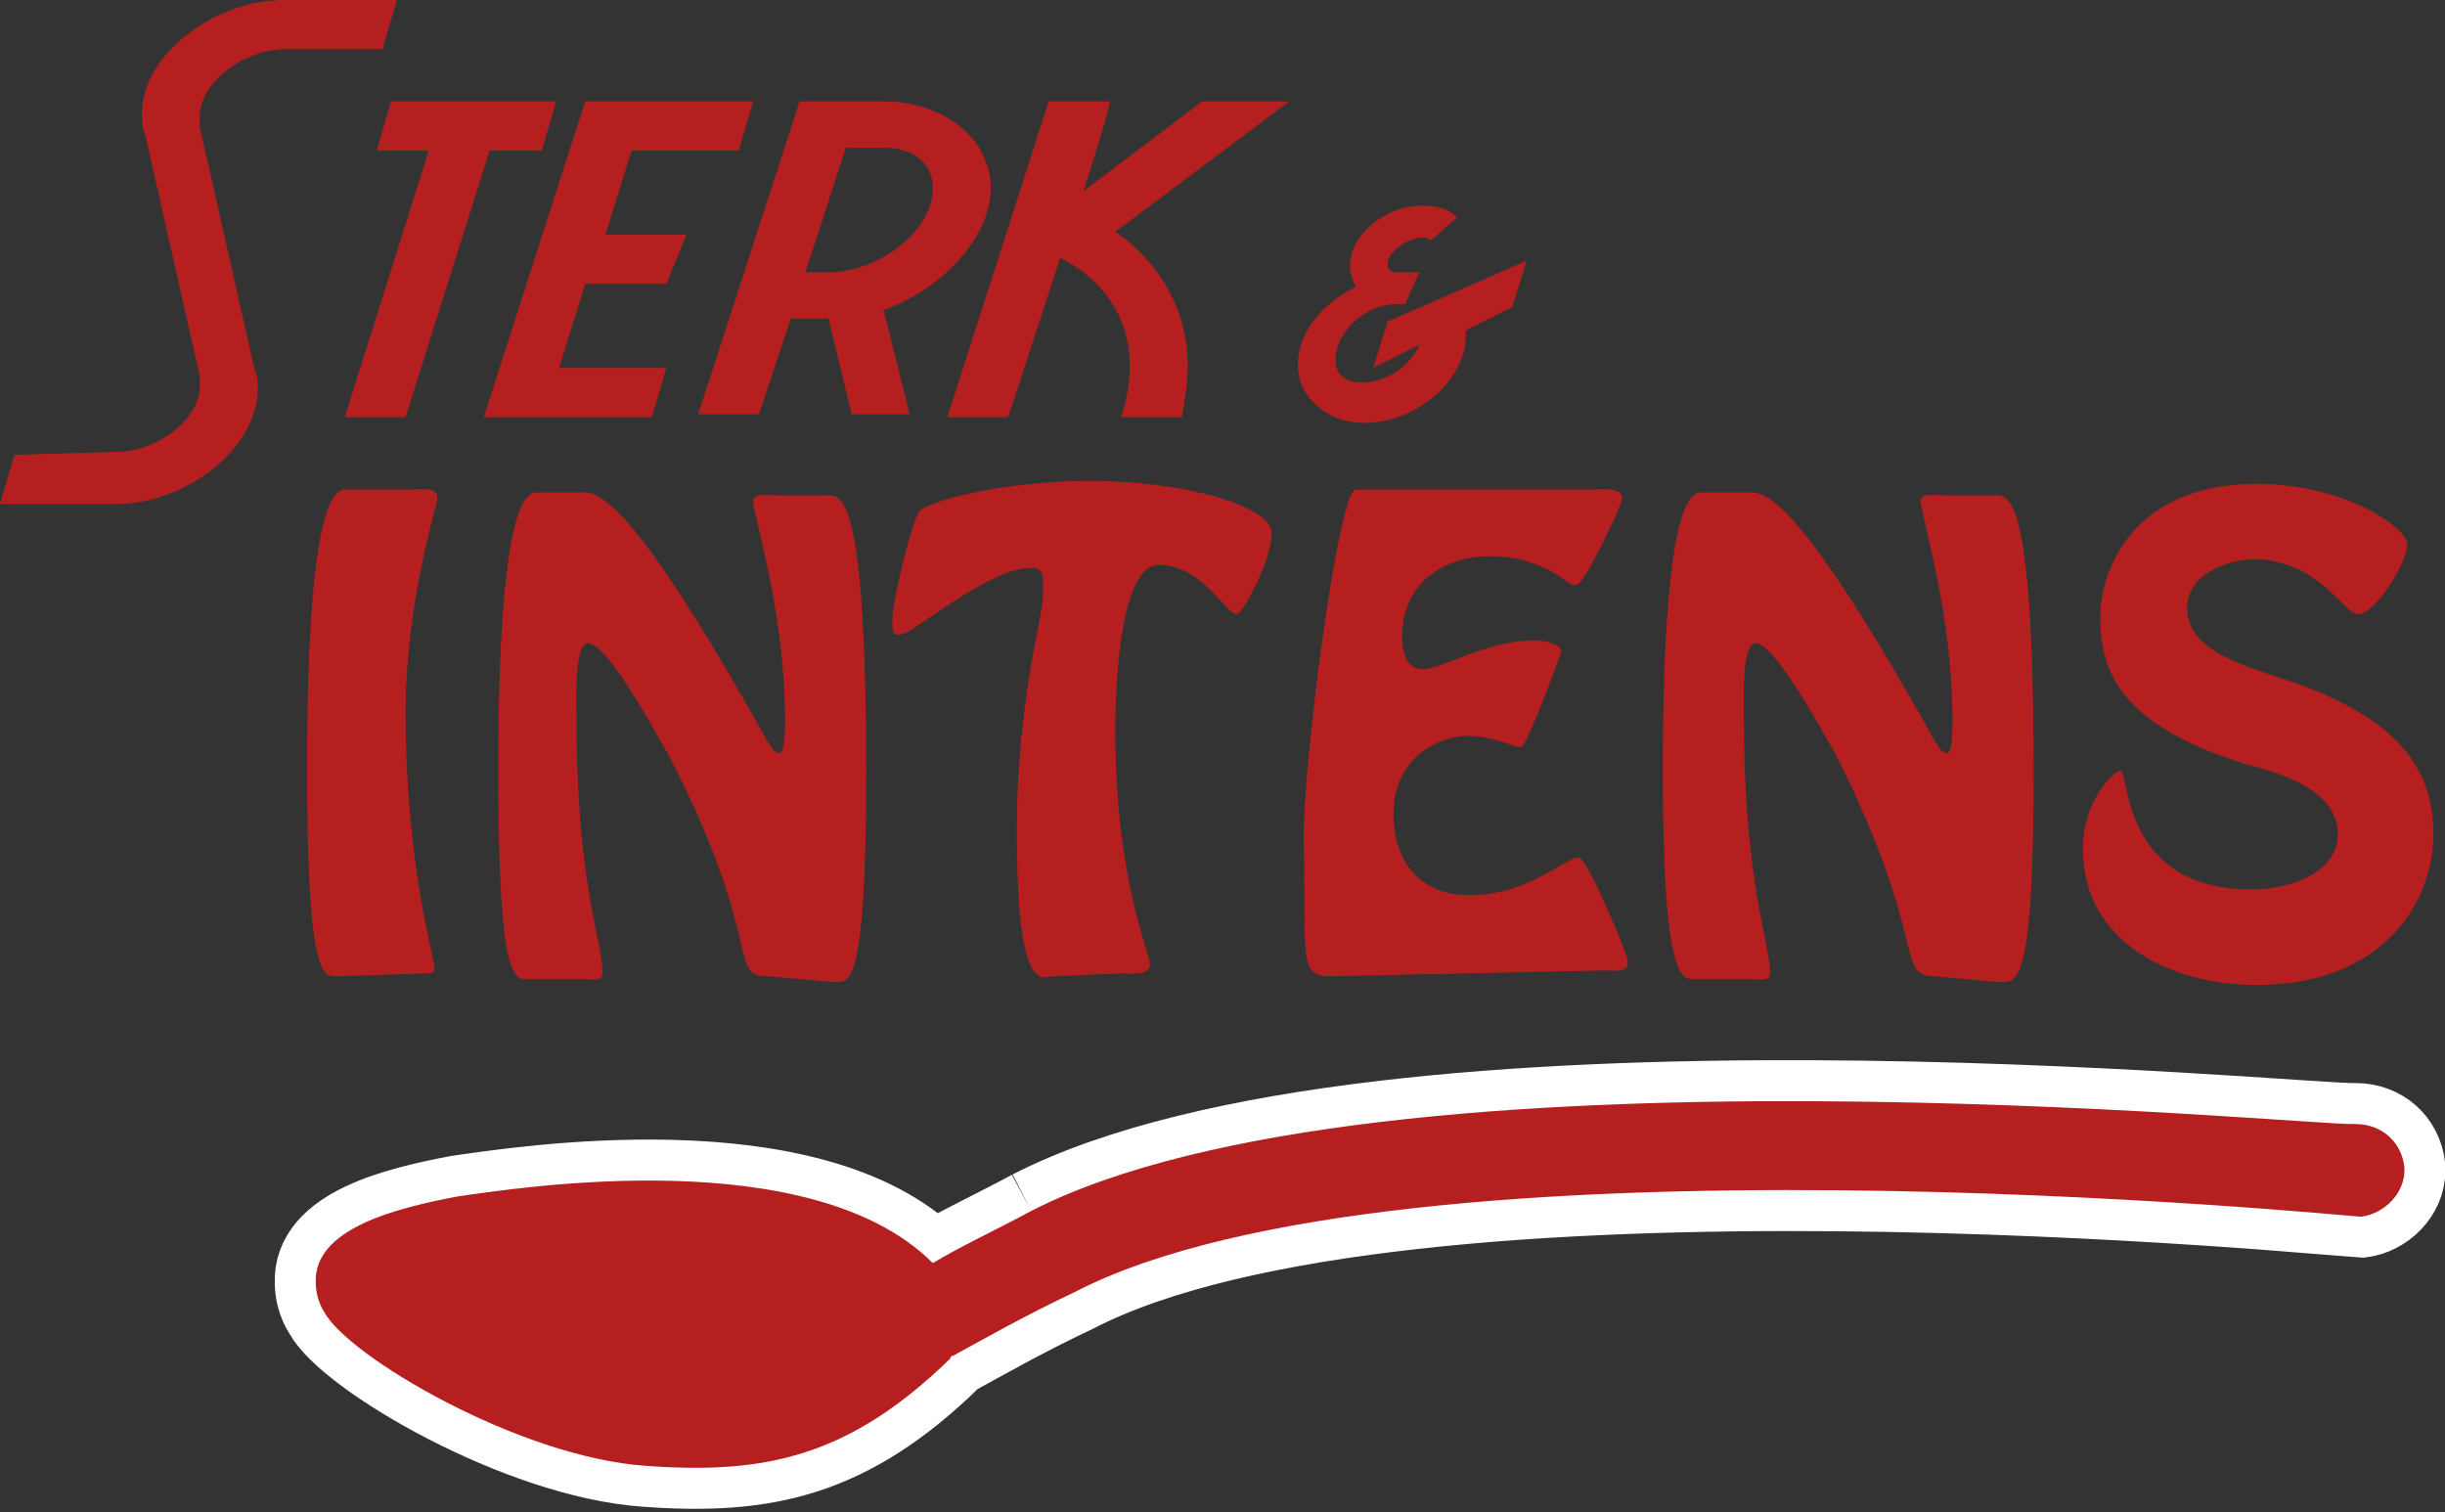
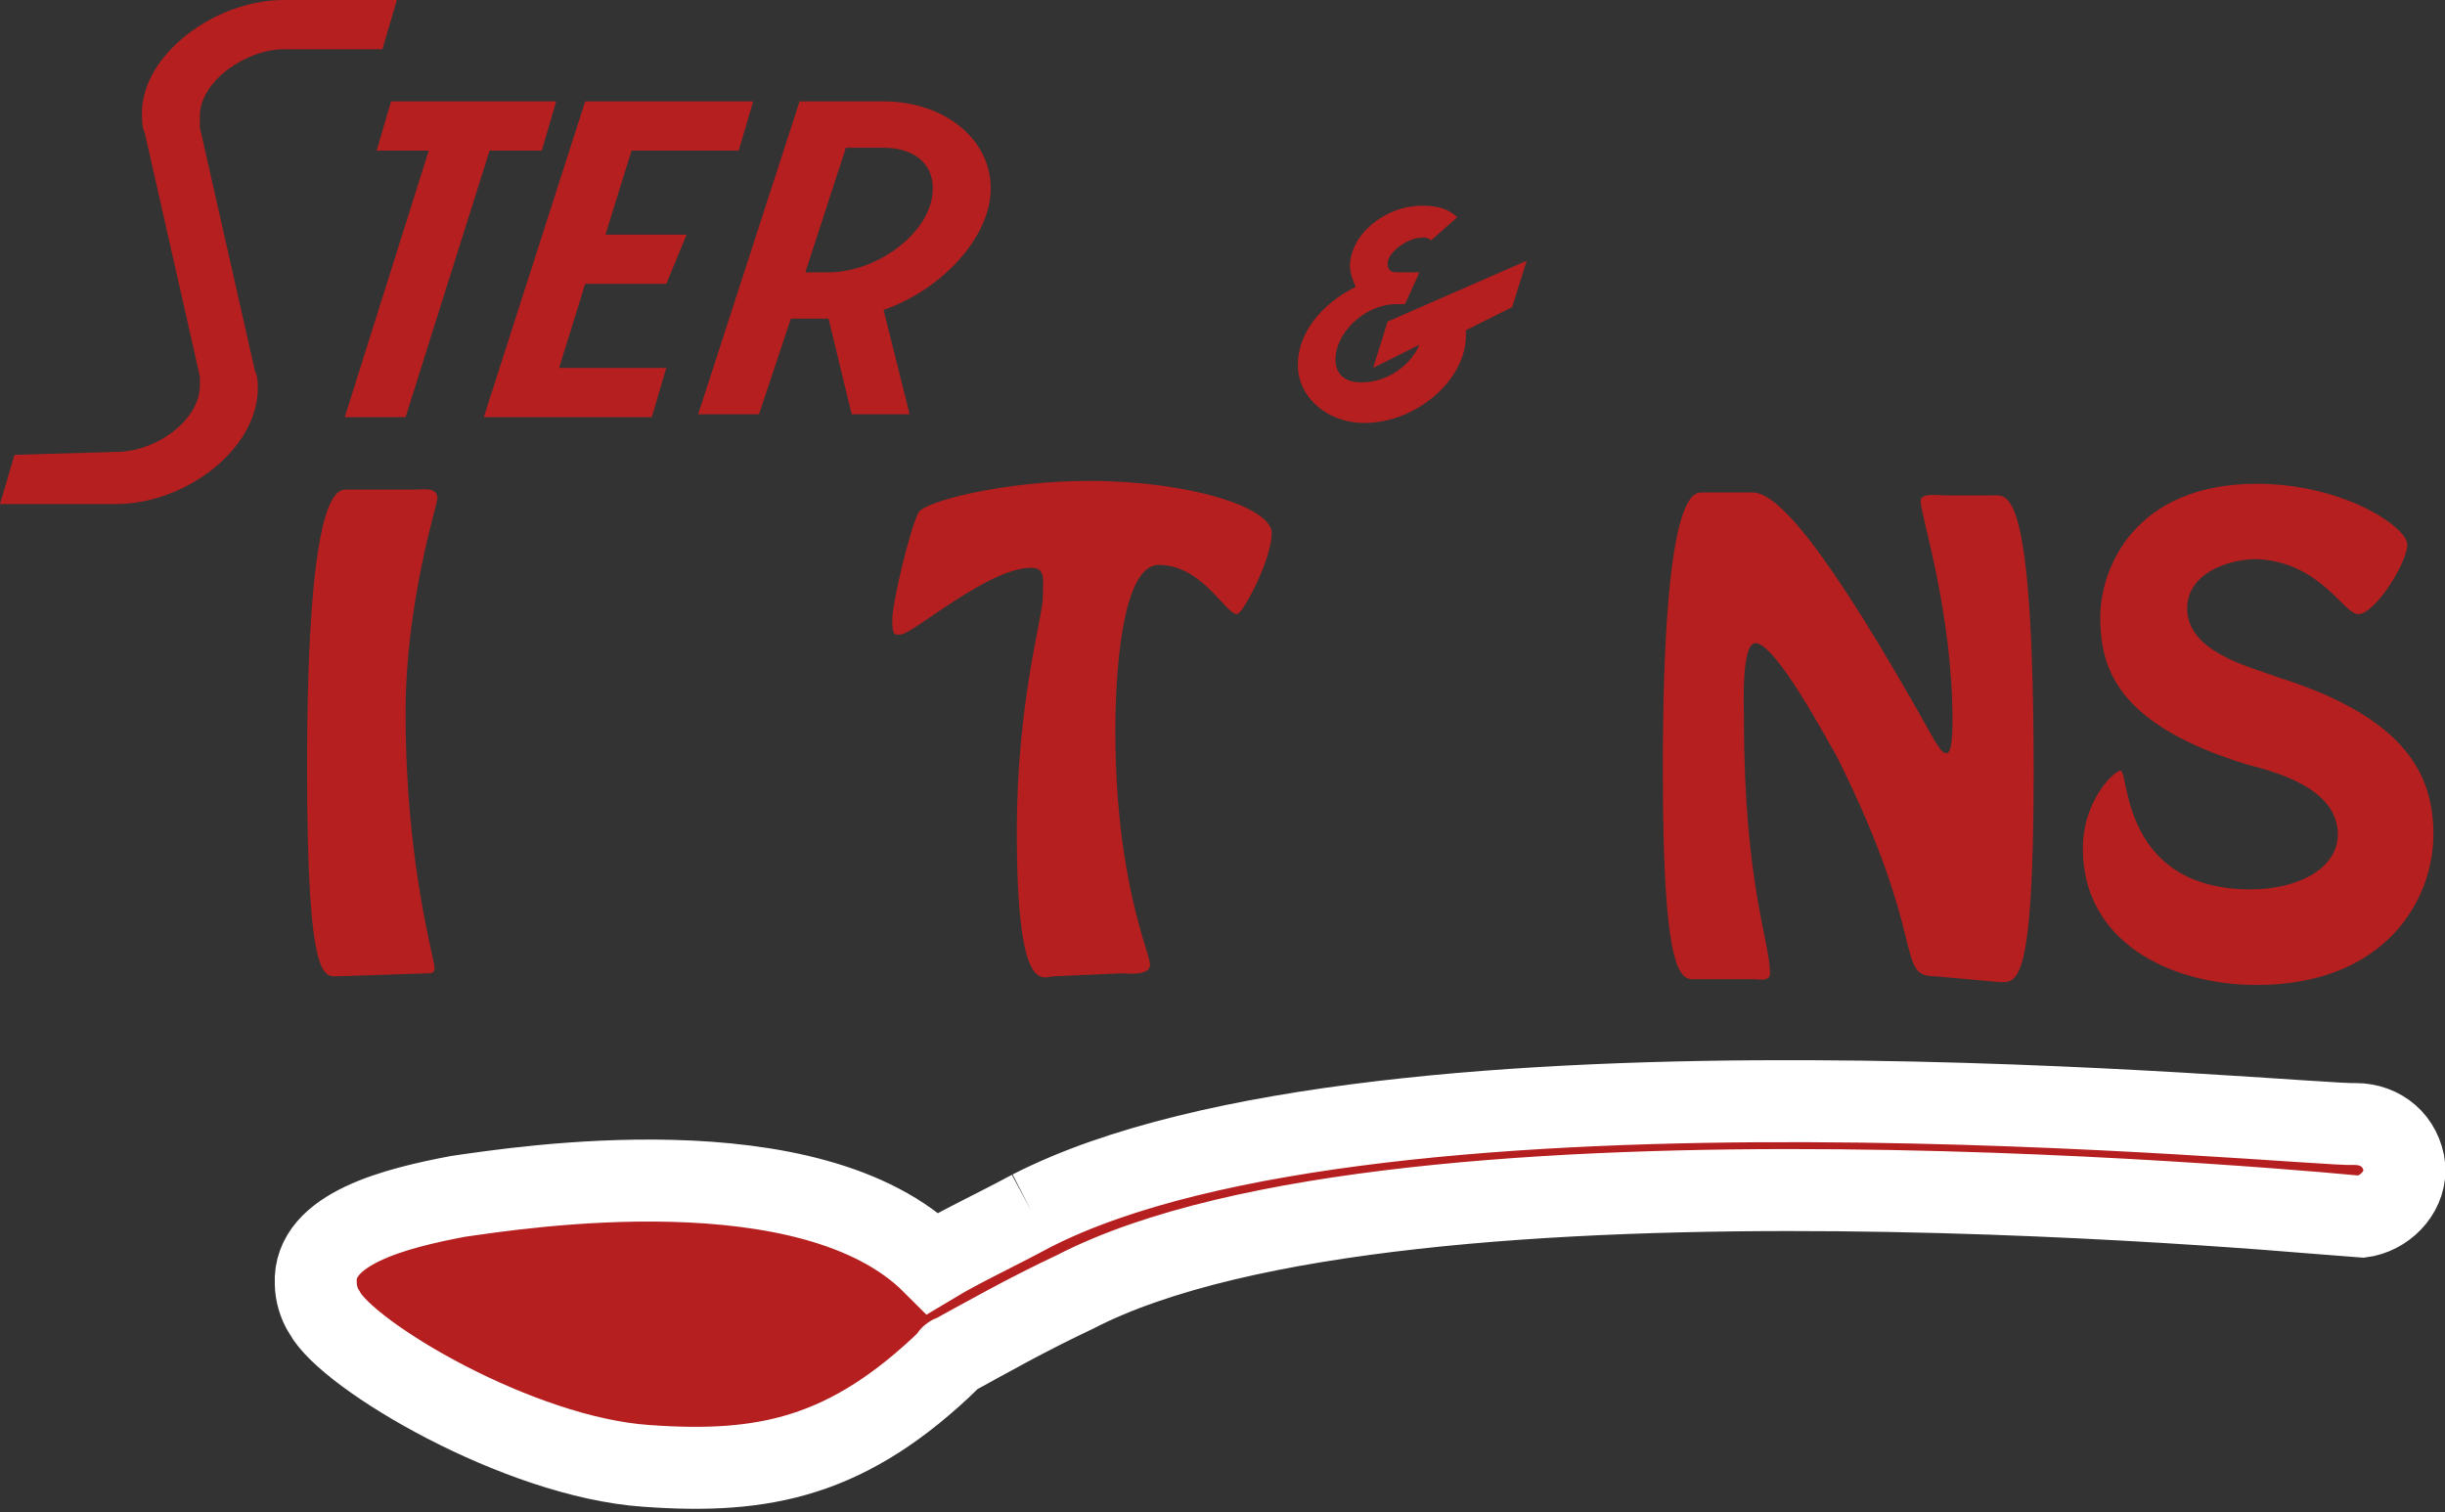
<svg xmlns="http://www.w3.org/2000/svg" version="1.1" id="Layer_2_00000072246364846349650340000003696001983694985099_" x="0px" y="0px" viewBox="0 0 84.4 52.2" style="enable-background:new 0 0 84.4 52.2;" xml:space="preserve">
  <rect x="0" y="0" width="84.4" height="52.2" fill="#333333" stroke="none" />
  <style type="text/css"> .st0{fill:#B51F1F;} .st1{fill:#B51F1F;stroke:#FFFFFF;stroke-width:2.83;stroke-miterlimit:10;} </style>
  <g id="Livello_1">
    <g>
      <path class="st0" d="M35.6,41.8c-1.3,0.7-2.4,1.2-3.4,1.8C28,39.4,17.9,41,15.8,41.3c-2.1,0.4-5,1.1-4.9,3c0,0.3,0.1,0.7,0.3,1 c0.8,1.5,6.7,5,11.1,5.3c4.1,0.3,7-0.3,10.5-3.7c0,0,0-0.1,0.1-0.1c1.1-0.6,2.5-1.4,4.2-2.2C48.5,38.7,81.2,42,81.5,42 c0.8-0.1,1.5-0.8,1.5-1.6c0,0,0,0,0-0.1c-0.1-0.9-0.8-1.5-1.7-1.5C79.9,38.9,47.7,35.6,35.6,41.8" />
      <path class="st1" d="M35.6,41.8c-1.3,0.7-2.4,1.2-3.4,1.8C28,39.4,17.9,41,15.8,41.3c-2.1,0.4-5,1.1-4.9,3c0,0.3,0.1,0.7,0.3,1 c0.8,1.5,6.7,5,11.1,5.3c4.1,0.3,7-0.3,10.5-3.7c0,0,0-0.1,0.1-0.1c1.1-0.6,2.5-1.4,4.2-2.2C48.5,38.7,81.2,42,81.5,42 c0.8-0.1,1.5-0.8,1.5-1.6c0,0,0,0,0-0.1c-0.1-0.9-0.8-1.5-1.7-1.5C79.9,38.9,47.7,35.6,35.6,41.8" />
-       <path class="st0" d="M35.6,41.8c-1.3,0.7-2.4,1.2-3.4,1.8C28,39.4,17.9,41,15.8,41.3c-2.1,0.4-5,1.1-4.9,3c0,0.3,0.1,0.7,0.3,1 c0.8,1.5,6.7,5,11.1,5.3c4.1,0.3,7-0.3,10.5-3.7c0,0,0-0.1,0.1-0.1c1.1-0.6,2.5-1.4,4.2-2.2C48.5,38.7,81.2,42,81.5,42 c0.8-0.1,1.5-0.8,1.5-1.6c0,0,0,0,0-0.1c-0.1-0.9-0.8-1.5-1.7-1.5C79.9,38.9,47.7,35.6,35.6,41.8" />
    </g>
    <g>
      <path class="st0" d="M11.7,33.7c-0.5,0-1.1,0.4-1.1-7.2c0-9.9,1.1-9.6,1.4-9.6h2.3c0.3,0,0.8-0.1,0.8,0.3c0,0.2-1.1,3.6-1.1,7.4 c0,5.2,1,8.5,1,8.8c0,0.2-0.1,0.2-0.3,0.2L11.7,33.7L11.7,33.7z" />
-       <path class="st0" d="M26.5,33.7c-1.4,0-0.1-1.2-3.4-7.6c-0.3-0.5-2.1-3.9-2.8-3.9c-0.5,0-0.4,2.2-0.4,2.6c0,5.7,0.9,7.7,0.9,8.8 c0,0.3-0.4,0.2-0.6,0.2h-1.9c-0.5,0-1.1,0.4-1.1-7.2c0-9.9,1.1-9.6,1.4-9.6h1.6c0.8,0,2.4,1.6,6.3,8.6c0.1,0.1,0.2,0.4,0.4,0.4 c0.2,0,0.2-0.9,0.2-1.1c0-3.8-1.1-7.1-1.1-7.6c0-0.3,0.5-0.2,0.9-0.2h1.6c0.5,0,1.4-0.4,1.4,9.6c0,7.5-0.6,7.2-1.1,7.2L26.5,33.7 L26.5,33.7z" />
      <path class="st0" d="M36.4,33.7c-0.4,0-1.3,0.8-1.3-5c0-4.5,0.9-7.4,0.9-8.1c0-0.6,0.1-1-0.4-1c-1.5,0-4.1,2.3-4.5,2.3 c-0.2,0-0.3,0.1-0.3-0.5c0-0.6,0.6-3.1,0.9-3.7c0.2-0.4,3-1.1,5.9-1.1c3.4,0,6.3,0.9,6.3,1.8c0,0.9-1,2.8-1.2,2.8 c-0.4,0-1.2-1.7-2.7-1.7c-1.3,0-1.5,3.9-1.5,5.7c0,5.2,1.2,7.7,1.2,8.1c0,0.4-0.8,0.3-1,0.3L36.4,33.7L36.4,33.7z" />
-       <path class="st0" d="M45.9,33.7c-1.1,0-0.8-0.7-0.9-4.8c0-2.7,1.2-12,1.8-12H55c0.2,0,1-0.1,1,0.3c0,0.2-1.3,3-1.6,3 c-0.4,0-1-1-3-1c-1.4,0-3,0.8-3,2.8c0,0.4,0.1,1.1,0.7,1.1c0.7,0,2.2-1,3.9-1c0.2,0,0.9,0.1,0.9,0.4c0,0-1.2,3.3-1.4,3.3 c-0.2,0-1-0.4-1.8-0.4c-1.1,0-2.6,0.8-2.6,2.7c0,1.6,0.9,2.8,2.6,2.8c2.1,0,3.3-1.3,3.8-1.3c0.3,0,1.7,3.4,1.7,3.6 c0,0.4-0.5,0.3-0.8,0.3L45.9,33.7L45.9,33.7z" />
      <path class="st0" d="M66.8,33.7c-1.4,0-0.2-1.2-3.4-7.6c-0.3-0.5-2.1-3.9-2.8-3.9c-0.5,0-0.4,2.2-0.4,2.6c0,5.7,0.9,7.7,0.9,8.8 c0,0.3-0.4,0.2-0.6,0.2h-1.9c-0.5,0-1.2,0.4-1.2-7.2c0-9.9,1.1-9.6,1.4-9.6h1.7c0.8,0,2.4,1.6,6.3,8.6c0.1,0.1,0.2,0.4,0.4,0.4 c0.2,0,0.2-0.9,0.2-1.1c0-3.8-1.1-7.1-1.1-7.6c0-0.3,0.5-0.2,0.9-0.2h1.6c0.5,0,1.4-0.4,1.4,9.6c0,7.5-0.6,7.2-1.2,7.2L66.8,33.7 L66.8,33.7z" />
      <path class="st0" d="M77.9,19.3c-1,0-2.4,0.5-2.4,1.7c0,1.5,2.1,2,3.2,2.4c4.4,1.4,5.3,3.4,5.3,5.4c0,2.3-1.7,5.2-6.1,5.2 c-3,0-6-1.5-6-4.7c0-1.7,1.1-2.7,1.3-2.7c0.3,0,0,4.1,4.5,4.1c1.6,0,3-0.7,3-1.9c0-1.5-1.9-2.1-3.1-2.4c-4.6-1.4-5.1-3.4-5.1-5.1 s1.2-4.6,5.4-4.6c3,0,5.2,1.5,5.2,2.1s-1.1,2.4-1.7,2.4C80.9,21.2,80.1,19.4,77.9,19.3L77.9,19.3z" />
    </g>
    <g>
      <path class="st0" d="M4,15.6c1.4,0,2.9-1.1,2.9-2.3c0-0.1,0-0.2,0-0.3L5,4.6C4.9,4.4,4.9,4.1,4.9,3.9c0-2,2.5-3.9,4.9-3.9h3.9 l-0.5,1.7H9.8C8.5,1.7,6.9,2.8,6.9,4c0,0.1,0,0.2,0,0.4l1.9,8.4c0.1,0.2,0.1,0.4,0.1,0.6c0,2.1-2.5,4-4.9,4H0l0.5-1.7L4,15.6 L4,15.6z" />
      <path class="st0" d="M19.2,3.5l-0.5,1.7h-1.8l-2.9,9.2h-2.1l2.9-9.2H13l0.5-1.7H19.2z" />
      <path class="st0" d="M16.7,14.4l3.5-10.9h5.8l-0.5,1.7h-3.7l-0.9,2.9h2.8L23,9.8h-2.8l-0.9,2.9H23l-0.5,1.7L16.7,14.4L16.7,14.4z" />
      <path class="st0" d="M27.6,3.5h2.9c2.1,0,3.7,1.3,3.7,3s-1.7,3.5-3.7,4.2l0.9,3.6h-2l-0.8-3.3h-1.3l-1.1,3.3h-2.1L27.6,3.5 L27.6,3.5z M28.6,9.4c1.7,0,3.6-1.4,3.6-2.9c0-0.9-0.7-1.4-1.7-1.4h-1.3l-1.4,4.3H28.6L28.6,9.4z" />
-       <path class="st0" d="M37.4,6.6l4.1-3.1h3l-6,4.5c1.6,1.1,2.5,2.8,2.5,4.6c0,0.6-0.1,1.2-0.2,1.8h-2.1c0.2-0.6,0.3-1.2,0.3-1.8 c0-1.5-0.8-2.9-2.4-3.7l-1.8,5.5h-2.1l3.5-10.9h2.1C38.4,3.5,37.4,6.6,37.4,6.6z" />
    </g>
    <path class="st0" d="M52.7,9l-0.5,1.6l-1.6,0.8v0.2c0,1.5-1.7,3-3.5,3c-1.3,0-2.3-0.9-2.3-2s0.8-2.1,2-2.7 c-0.1-0.2-0.2-0.5-0.2-0.7c0-1.1,1.2-2.1,2.5-2.1c0.5,0,0.9,0.1,1.2,0.4l-0.9,0.8c-0.1-0.1-0.2-0.1-0.3-0.1c-0.5,0-1.2,0.5-1.2,0.9 c0,0.3,0.2,0.3,0.4,0.3h0.7l-0.5,1.1h-0.3c-1.1,0-2.1,1-2.1,1.9c0,0.5,0.3,0.8,0.9,0.8c0.9,0,1.7-0.6,2-1.3l-1.6,0.8l0.5-1.6 L52.7,9L52.7,9z" />
  </g>
</svg>